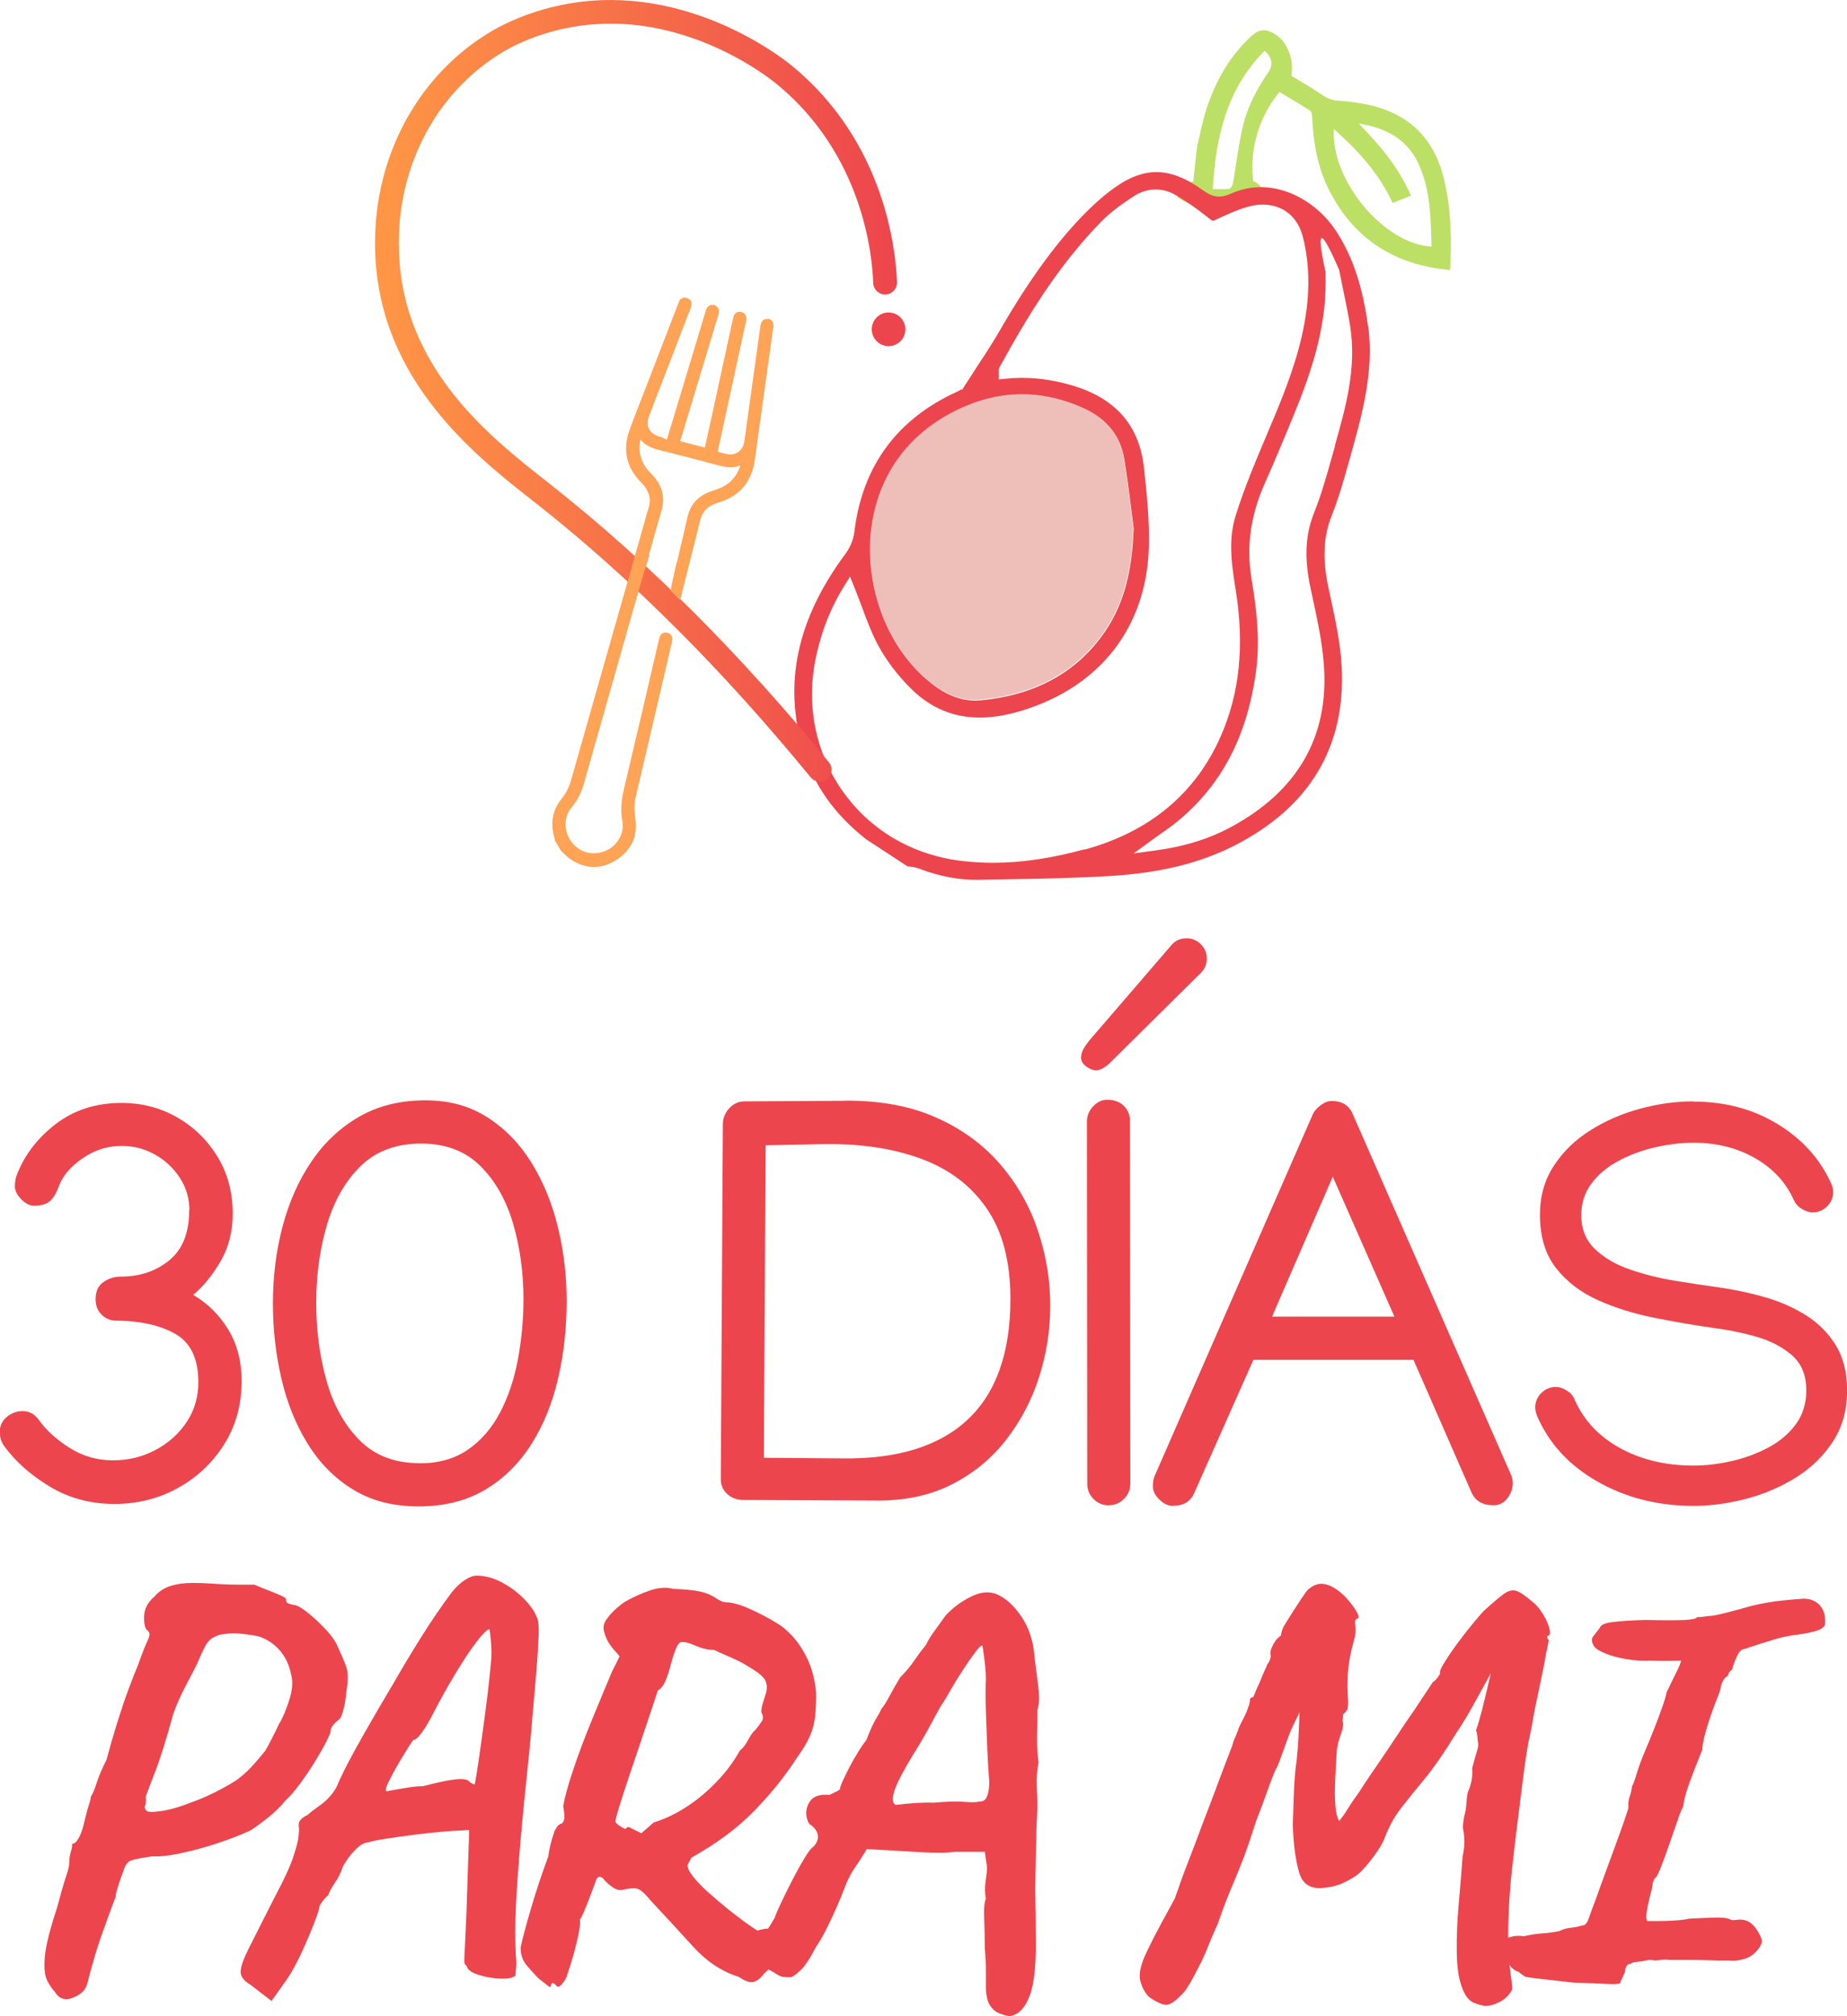
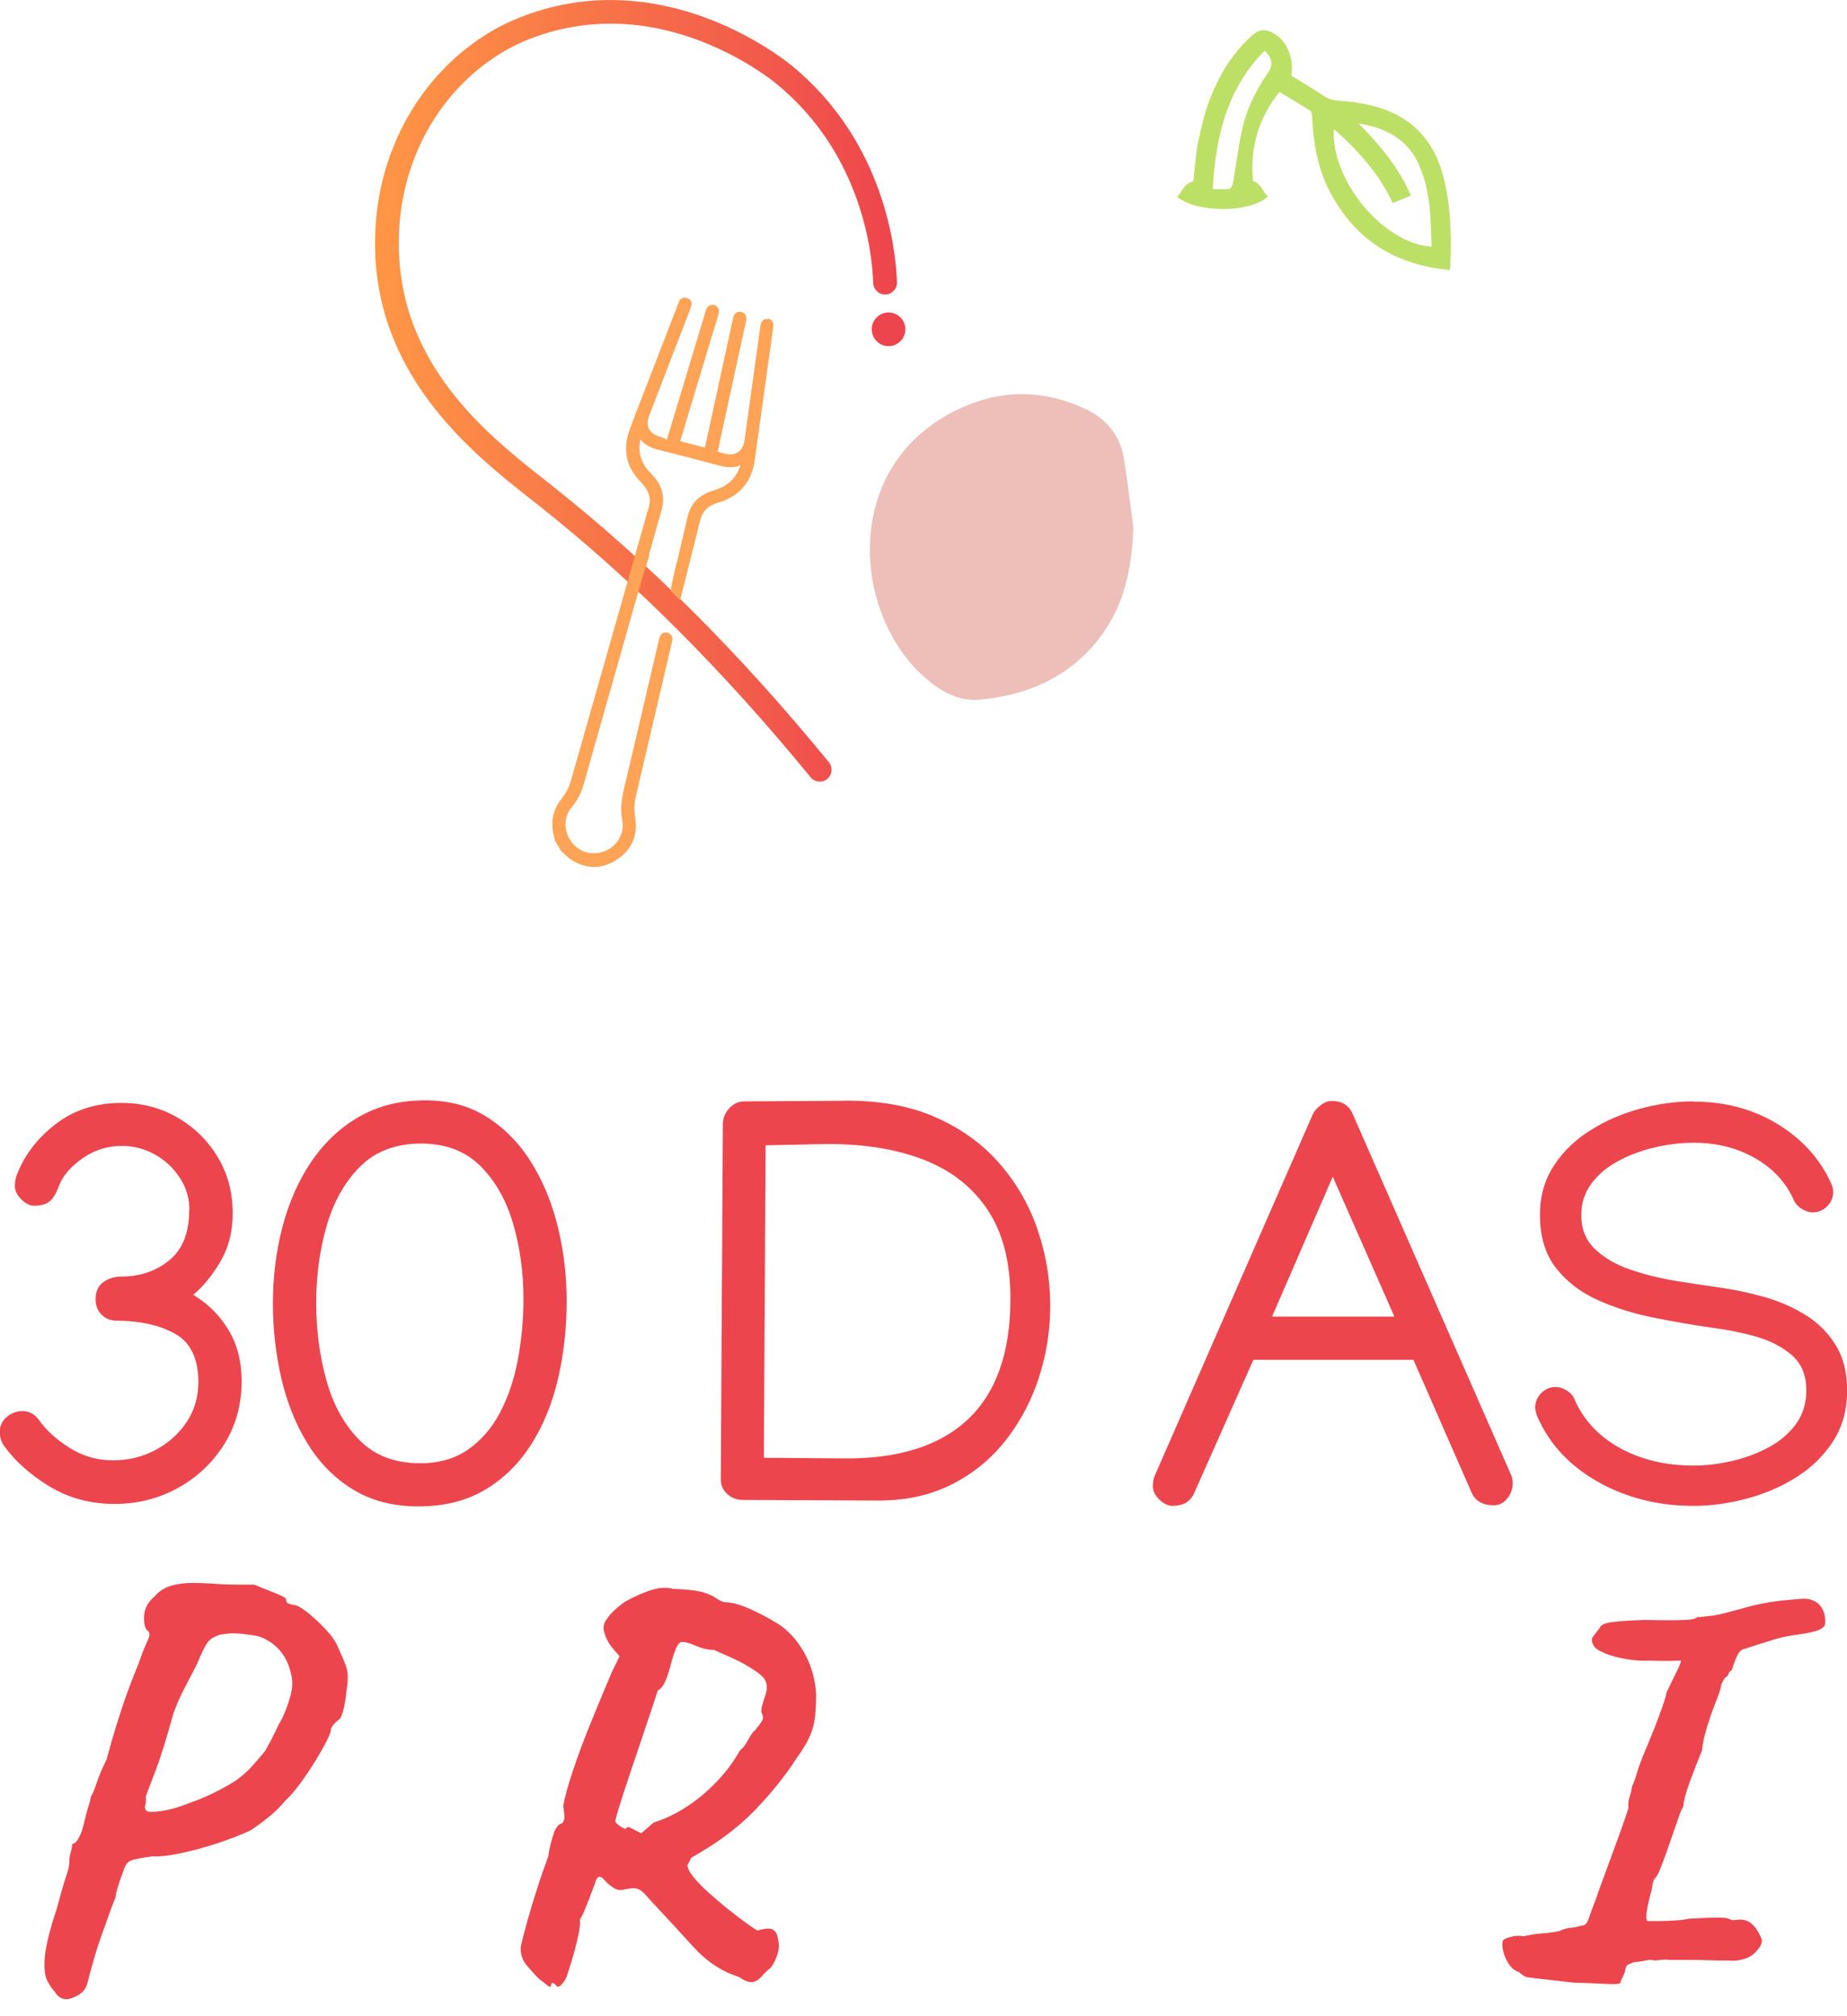
<svg xmlns="http://www.w3.org/2000/svg" id="Capa_2" data-name="Capa 2" viewBox="0 0 180.09 196.52">
  <defs>
    <style>      .cls-1 {        fill: #ffa356;      }      .cls-2 {        fill: #ed454d;      }      .cls-3 {        fill: url(#Degradado_sin_nombre_3);      }      .cls-4 {        fill: #bce065;      }      .cls-5 {        fill: #eebeb9;      }    </style>
    <linearGradient id="Degradado_sin_nombre_3" data-name="Degradado sin nombre 3" x1="36.57" y1="38.1" x2="87.46" y2="38.1" gradientUnits="userSpaceOnUse">
      <stop offset="0" stop-color="#ff9745" />
      <stop offset="1" stop-color="#ed454d" />
    </linearGradient>
  </defs>
  <g id="Capa_1-2" data-name="Capa 1">
    <g>
      <g>
        <path class="cls-4" d="m141.4,26.32c-5.32-.46-9.32-2.93-11.79-7.75-1.14-2.23-1.55-4.65-1.67-7.13-.01-.22-.04-.55-.18-.64-.97-.63-1.97-1.21-3-1.83-.65.78-1.71,2.26-2.27,4.4-.48,1.8-.41,3.34-.3,4.29.79.25.94,1.04,1.43,1.51-1.81,1.6-6.86,1.61-8.85.02.5-.46.63-1.29,1.58-1.51.02-.24.34-3.27.41-3.57.28-1.18.51-2.37.88-3.51.91-2.74,2.28-5.2,4.46-7.16.64-.58,1.31-.62,1.99-.25.44.24.88.6,1.15,1.02.64.97.85,2.06.67,3.17,1.03.63,2.06,1.23,3.04,1.89.47.32.92.5,1.49.54.86.05,1.73.16,2.58.32,4.08.78,6.73,3.11,7.74,7.2.52,2.08.66,3.85.7,5.96.02,1.26-.03,2.31-.09,3.05Zm-18.1-21.37c-3.69,3.72-4.76,8.39-5.05,13.48.59,0,1.11.04,1.62-.03.14-.02.32-.34.35-.55.33-1.84.53-3.71.96-5.53.46-1.93,1.39-3.69,2.52-5.33.45-.66.32-1.44-.41-2.05Zm14.99,10.97c-1.15-2.44-3.27-3.48-5.81-3.88,2.03,2.08,3.9,4.26,5.09,7.03-.6.24-1.17.47-1.78.72-1.32-2.88-3.39-5.12-5.73-7.22-.33,4.98,4.85,11.21,9.52,11.47-.09-2.76-.07-5.53-1.29-8.1Z" />
-         <path class="cls-2" d="m133.39,31.83c-.52-3.93-1.53-6.92-3.17-9.39-2.09-3.13-6.27-5.35-10.23-3.55-.97.44-1.74.35-2.65-.31-3.39-2.45-5.98-2.41-9.25.15-1.12.88-2.24,1.94-3.42,3.25-3.2,3.56-5.68,7.61-7.48,10.74-.11.19-.23.38-.37.6l-.98,1.56v-.03s-2.04,3.16-2.04,3.16l-.08-.06c-.14.11-.29.18-.42.24-5.85,2.67-9.21,7.25-9.99,13.6-.1.84-.39,1.54-.93,2.27-4.67,6.32-6.01,12.56-4.07,19.06.99,3.35,3.06,6.27,6.14,8.69l4.05,2.65c.39,0,.77.08,1.17.23,1.96.75,3.92,1.11,5.81,1.07.94-.02,1.88-.04,2.83-.05,3.26-.06,6.63-.12,9.93-.32,4.88-.3,8.73-1.24,12.11-2.96,7.35-3.75,10.87-9.62,10.47-17.45-.12-2.26-.62-4.57-1.1-6.8l-.2-.94c-.59-2.77-.49-4.93.33-6.99.68-1.7,1.19-3.52,1.68-5.27l.1-.35c1.16-4.13,2.36-8.39,1.78-12.79Zm-48.25,18.76c.99-5.25,4.44-9.22,9.7-11.2,3.57-1.34,7.23-1.18,10.87.47,2.23,1.01,3.55,2.66,3.91,4.89.26,1.56.46,3.15.66,4.69.09.68.17,1.36.26,2.04v.05s0,.05,0,.05c-.14,3.14-.59,6.78-2.82,10.02-2.71,3.94-6.8,6.19-12.16,6.67-.17.01-.33.02-.49.02-2.17,0-3.88-1.3-5-2.31-4.01-3.62-5.99-9.81-4.93-15.4Zm20.63,32.19c-3.2.88-6.15,1.32-8.94,1.32-1.1,0-2.18-.07-3.23-.2-4.73-.61-8.8-3.02-11.46-6.81-2.68-3.82-3.59-8.52-2.54-13.23.54-2.45,1.44-4.7,2.68-6.69l.6-.97.43,1.06c.24.6.46,1.2.69,1.8.51,1.38,1,2.69,1.66,3.91.77,1.42,1.85,2.84,3.12,4.11,2.84,2.84,6.38,3.56,10.83,2.2,7.69-2.35,12.21-8.19,12.41-16.02.06-2.48-.18-4.94-.48-7.67-.46-4.18-2.81-6.83-7.17-8.07-2.17-.62-4.25-.82-6.35-.6l-.64.07v-.7c-.01-.11-.03-.3.08-.49,2.65-4.84,5.7-9.91,9.94-14.22.93-.95,2.05-1.73,3.11-2.43,1.29-.85,2.79-.91,4.1-.15,1.03.59,2.1,1.34,3.35,2.34.28.22.31.21.56.09l.08-.04c.98-.45,1.99-.93,3.05-1.23,1.28-.37,2.52-.26,3.51.3.92.53,1.57,1.43,1.87,2.61.76,2.97.72,6.19-.13,9.83-.77,3.3-2.09,6.43-3.37,9.45-.25.59-.5,1.18-.75,1.78-.82,1.96-1.66,4.07-2.32,6.21-.74,2.39-.33,4.94.03,7.19.86,5.4.38,10.06-1.47,14.26-2.46,5.57-6.92,9.28-13.24,11.02Zm24.4-39.31l-.3,1.05c-.5,1.81-1.03,3.68-1.74,5.46-.87,2.17-.97,4.45-.34,7.38l.18.84c.47,2.19.97,4.45,1.12,6.71.48,6.9-2.56,12.18-9.03,15.69-2.12,1.15-4.5,1.9-7.26,2.28l-2.27.31,1.85-1.35c.26-.19.52-.38.79-.56.54-.38,1.1-.78,1.62-1.2,4.29-3.51,6.8-8.28,7.67-14.59.43-3.09.05-6.15-.42-9-.53-3.17-.12-6.21,1.25-9.3,1.06-2.39,2.11-4.89,3.22-7.64,1.97-4.89,2.82-8.75,2.74-12.52v-.5c-.59-2.69-.53-3.27-.39-3.32.15-.05.55.41,1.71,3.09.04.18.07.37.11.55.1.51.21,1.02.31,1.52.23,1.11.47,2.25.65,3.39.66,4.09-.43,7.96-1.49,11.7Z" />
        <path class="cls-3" d="m79.94,76.19c-.34,0-.67-.14-.9-.42-8.51-10.4-17.41-19.3-26.46-26.46l-.79-.62c-4.71-3.7-12.59-9.89-14.68-19.73-.49-2.28-.65-4.67-.48-7.09.56-8.06,4.88-15.15,11.54-18.97.96-.55,3.57-1.89,7.24-2.54,11.53-2.03,20.76,5.2,21.78,6.03,9.12,7.47,10.16,18.06,10.27,21.12.02.64-.48,1.17-1.12,1.2-.63.02-1.17-.48-1.2-1.12-.09-2.82-1.05-12.55-9.42-19.41-.93-.76-9.4-7.4-19.91-5.55-3.31.58-5.64,1.78-6.49,2.27-5.99,3.44-9.87,9.84-10.38,17.12-.15,2.2,0,4.37.43,6.45,1.92,9.03,9.1,14.66,13.85,18.39l.79.63c9.17,7.26,18.2,16.28,26.81,26.81.41.5.33,1.22-.16,1.63-.22.18-.47.26-.73.26Z" />
        <path class="cls-5" d="m85.1,50.52c.99-5.25,4.44-9.22,9.7-11.2,3.57-1.34,7.23-1.18,10.87.47,2.23,1.01,3.55,2.66,3.91,4.89.26,1.56.46,3.15.66,4.69.09.68.17,1.36.26,2.04v.05s0,.05,0,.05c-.14,3.14-.59,6.78-2.82,10.02-2.71,3.94-6.8,6.19-12.16,6.67-.17.01-.33.02-.49.02-2.17,0-3.88-1.3-5-2.31-4.01-3.62-5.99-9.81-4.93-15.4Z" />
        <path class="cls-1" d="m74.91,31.1c-.36-.06-.61.11-.72.46-.04.12-.05.25-.07.38-.51,3.68-1.03,7.37-1.54,11.05-.11.82-.71,1.37-1.48,1.3-.37-.03-.74-.16-1.12-.25.03-.15.04-.25.07-.35.88-4.07,1.77-8.14,2.65-12.21.03-.14.07-.28.07-.42,0-.34-.17-.58-.51-.65-.34-.07-.59.08-.72.4-.05.13-.07.28-.11.42-.65,2.99-1.3,5.98-1.95,8.98-.25,1.16-.51,2.32-.75,3.42-.82-.21-1.6-.42-2.43-.63.03-.07.07-.17.11-.28,1.11-3.67,2.21-7.34,3.32-11.01.12-.38.24-.76.34-1.15.1-.4-.08-.71-.43-.82-.34-.1-.66.09-.8.46-.03.07-.04.14-.06.2-.95,3.16-1.9,6.33-2.86,9.49-.28.94-.57,1.89-.9,2.96-.22-.09-.41-.2-.62-.26-1.11-.3-1.5-1.05-1.09-2.11,1.33-3.46,2.67-6.91,4-10.37.27-.7.08-1.02-.65-1.12-.12.07-.25.15-.37.22-.07.17-.14.34-.21.51-1.04,2.69-2.08,5.39-3.12,8.08-.53,1.37-1.08,2.74-1.58,4.12-.69,1.92-.31,3.64,1.12,5.09.77.78,1.07,1.63.69,2.68-.15.42-.25.85-.37,1.28-2.38,8.36-4.76,16.72-7.14,25.08-.19.67-.48,1.26-.92,1.81-.86,1.05-1.09,2.27-.76,3.59.04.18.09.35.13.53.19.32.38.64.57.96.35.31.67.67,1.07.91,1.49.92,3.01.87,4.44-.1,1.42-.96,2-2.36,1.72-4.06-.12-.72-.09-1.41.08-2.12,1.17-4.96,2.32-9.92,3.48-14.88.03-.11.06-.22.07-.34.01-.36-.16-.61-.52-.68-.34-.07-.59.09-.71.4-.05.12-.07.25-.1.37-1.12,4.81-2.24,9.62-3.38,14.42-.25,1.06-.38,2.08-.17,3.17.23,1.24-.54,2.48-1.69,2.93-1.24.48-2.52.13-3.29-.92-.75-1.02-.76-2.42.06-3.38.59-.7.95-1.48,1.19-2.35,1.59-5.59,5.33-18.82,5.64-19.84.1-.33.19-.67.28-.97,0,0,.01,0,.02,0l.43-1.4s-.03,0-.05-.01c.28-1,.58-2.04.87-3.08.11-.37.2-.74.32-1.11.46-1.46.08-2.7-.99-3.75-.84-.82-1.23-1.81-1.09-2.98,0-.08.03-.16.07-.32.5.57,1.09.83,1.74.99,1.84.46,3.68.94,5.52,1.43.8.21,1.59.45,2.49.08-.39,1.2-1.14,1.92-2.22,2.32-.4.15-.82.25-1.2.45-.9.46-1.48,1.19-1.72,2.18-.31,1.31-.61,2.62-.92,3.93-.05.21-.09.41-.13.58-.01,0-.02,0-.03,0-.11.47-.22.95-.32,1.43,0,0,0,0,0,0-.04.19-.09.39-.14.6,0,0,0,0,0,0-.04.2-.08.47-.12.76l.91.91c.96-3.81,1.68-6.61,1.92-7.66.05-.2.17-.73.59-1.18.28-.3.66-.51,1.13-.65,2.13-.61,3.35-2.02,3.65-4.23.58-4.22,1.18-8.44,1.76-12.67.02-.14.05-.28.04-.43,0-.35-.19-.57-.53-.63Z" />
        <circle class="cls-2" cx="86.64" cy="32.1" r="1.64" />
      </g>
      <g>
        <path class="cls-2" d="m18.47,117.99c0-1.14-.3-2.19-.91-3.14-.61-.95-1.41-1.72-2.42-2.29-1-.57-2.09-.86-3.27-.86-1.38,0-2.66.4-3.82,1.21-1.16.8-1.93,1.7-2.3,2.69-.24.67-.53,1.17-.87,1.47-.34.31-.86.46-1.57.46-.41,0-.82-.21-1.24-.63-.41-.42-.62-.84-.62-1.25,0-.37.05-.7.14-.98.71-1.95,1.96-3.63,3.76-5.04,1.8-1.41,3.97-2.12,6.51-2.12,1.97,0,3.77.47,5.4,1.4,1.64.94,2.95,2.21,3.94,3.83.99,1.62,1.49,3.47,1.49,5.54,0,1.76-.39,3.31-1.18,4.66-.79,1.35-1.67,2.44-2.67,3.28,1.4.82,2.54,1.95,3.41,3.37.87,1.42,1.31,3.11,1.31,5.05,0,2.32-.58,4.38-1.73,6.19s-2.66,3.22-4.53,4.24c-1.87,1.02-3.91,1.53-6.12,1.53-2.38,0-4.51-.58-6.39-1.73-1.88-1.15-3.36-2.48-4.42-3.97-.26-.37-.39-.82-.39-1.35,0-.56.22-1.03.67-1.42.45-.38.97-.58,1.57-.58.64,0,1.17.3,1.6.9.69.97,1.68,1.87,2.96,2.68,1.28.81,2.69,1.22,4.22,1.22s2.88-.33,4.14-1c1.26-.66,2.28-1.57,3.05-2.72s1.15-2.45,1.15-3.89c0-2.28-.74-3.85-2.22-4.7-1.48-.85-3.42-1.29-5.81-1.31-.54,0-1.01-.19-1.4-.58-.39-.38-.59-.88-.59-1.5,0-.77.26-1.33.77-1.68.51-.36,1.08-.53,1.7-.53,1.85,0,3.42-.53,4.72-1.59,1.29-1.06,1.94-2.69,1.94-4.9Z" />
        <path class="cls-2" d="m26.61,127.06c0-2.62.31-5.12.94-7.5.63-2.38,1.56-4.49,2.81-6.33,1.25-1.84,2.79-3.3,4.65-4.37s4-1.6,6.43-1.6,4.34.55,6.06,1.64,3.16,2.57,4.31,4.42c1.15,1.85,2.01,3.94,2.58,6.27.57,2.33.86,4.74.86,7.23,0,2.64-.28,5.16-.84,7.57-.56,2.41-1.43,4.54-2.61,6.4-1.18,1.86-2.68,3.34-4.49,4.42-1.82,1.08-3.98,1.63-6.49,1.63s-4.6-.55-6.39-1.64c-1.79-1.09-3.26-2.58-4.42-4.45-1.16-1.87-2.02-3.99-2.57-6.36-.55-2.37-.83-4.81-.83-7.34Zm14.32,15.58c1.83,0,3.4-.44,4.69-1.33,1.29-.89,2.33-2.09,3.13-3.61.8-1.52,1.38-3.23,1.74-5.15.36-1.92.55-3.9.55-5.94,0-2.58-.34-5.03-1.01-7.33s-1.74-4.18-3.2-5.63-3.39-2.18-5.78-2.18-4.4.73-5.89,2.2c-1.5,1.47-2.59,3.39-3.29,5.75-.69,2.37-1.04,4.89-1.04,7.57s.34,5.23,1.01,7.61c.67,2.38,1.75,4.31,3.23,5.8,1.48,1.49,3.43,2.23,5.87,2.23Z" />
        <path class="cls-2" d="m82.41,107.29c3.42-.02,6.39.53,8.9,1.66,2.51,1.12,4.58,2.64,6.22,4.55,1.64,1.91,2.86,4.05,3.66,6.43.8,2.38,1.21,4.81,1.21,7.3s-.36,4.72-1.08,6.98-1.79,4.29-3.2,6.11c-1.41,1.82-3.15,3.26-5.21,4.32-2.06,1.07-4.44,1.61-7.13,1.63l-13.42-.06c-.56-.02-1.05-.21-1.46-.59-.41-.37-.62-.85-.62-1.43l.2-34.61c0-.56.2-1.07.6-1.52s.88-.68,1.45-.7l9.88-.06Zm16.11,19.31c0-3.63-.77-6.57-2.32-8.81-1.54-2.25-3.71-3.87-6.5-4.88s-6.04-1.47-9.74-1.38l-5.31.11-.17,30.46,7.64.06c5.39.08,9.47-1.19,12.24-3.79,2.77-2.6,4.16-6.52,4.16-11.76Z" />
-         <path class="cls-2" d="m115.7,91.46c.52,0,.98.19,1.38.58.39.38.59.85.59,1.39s-.19,1-.56,1.38l-8.96,8.87c-.5.45-.94.66-1.29.65-.36-.02-.69-.16-1.01-.42-.34-.28-.48-.59-.44-.93s.16-.65.35-.93c.19-.28.33-.48.42-.59l8.08-9.38c.37-.41.85-.62,1.43-.62Zm-7.58,55.28c-.58,0-1.08-.21-1.49-.62-.41-.41-.62-.91-.62-1.49v-.03l-.03-35.26v-.03c0-.54.2-1.03.6-1.46.4-.43.86-.65,1.36-.65.69,0,1.24.2,1.64.6.4.4.6.9.6,1.5v.03l.03,35.26v.03c0,.58-.21,1.08-.62,1.49-.41.41-.91.62-1.49.62Z" />
        <path class="cls-2" d="m114.37,146.79c-.47,0-.91-.21-1.33-.62-.42-.41-.63-.84-.63-1.29s.07-.8.2-1.07l15.41-35.23c.13-.28.38-.56.74-.84.37-.28.73-.42,1.08-.42,1.01,0,1.69.42,2.05,1.26l15.44,35.18c.11.24.17.52.17.81,0,.52-.17,1.02-.52,1.47-.35.46-.79.69-1.33.69-1.1,0-1.83-.43-2.19-1.29l-5.64-12.89h-15.61l-5.75,12.94c-.36.86-1.05,1.29-2.08,1.29Zm15.58-32.09l-5.92,13.64h11.93l-6.01-13.64Z" />
        <path class="cls-2" d="m165.12,107.38c3.07,0,5.8.73,8.2,2.19,2.4,1.46,4.14,3.39,5.22,5.78.13.26.2.54.2.84,0,.54-.2,1.01-.59,1.4-.39.39-.86.59-1.4.59-.36,0-.72-.12-1.08-.35-.37-.23-.62-.52-.77-.86-.77-1.72-2.03-3.08-3.78-4.08-1.75-1-3.75-1.5-5.99-1.5-1.2,0-2.44.15-3.72.44s-2.47.73-3.57,1.31c-1.09.58-1.98,1.31-2.65,2.2-.67.89-1.01,1.92-1.01,3.1,0,1.37.45,2.48,1.35,3.33.9.85,2.04,1.52,3.44,1.99,1.39.48,2.85.84,4.38,1.09,1.53.25,2.92.46,4.17.63,1.5.21,2.99.52,4.48.94,1.49.42,2.84,1.01,4.06,1.77,1.22.76,2.19,1.74,2.93,2.93.74,1.2,1.11,2.67,1.11,4.41,0,1.91-.46,3.57-1.38,4.98-.92,1.41-2.12,2.58-3.61,3.51-1.49.93-3.11,1.62-4.86,2.08s-3.46.69-5.12.69c-3.46,0-6.58-.79-9.35-2.36-2.77-1.57-4.75-3.71-5.92-6.43-.11-.3-.17-.57-.17-.81,0-.54.2-1.01.59-1.4.39-.39.86-.59,1.4-.59.37,0,.74.12,1.11.36.37.24.61.53.74.87.88,2,2.35,3.58,4.42,4.72,2.07,1.14,4.46,1.71,7.17,1.71,1.2,0,2.44-.14,3.72-.44,1.28-.29,2.47-.73,3.58-1.32s2-1.35,2.68-2.27c.68-.93,1.02-2.03,1.02-3.3,0-1.5-.48-2.65-1.45-3.47s-2.15-1.41-3.55-1.8-2.79-.66-4.15-.83c-1.83-.26-3.73-.59-5.69-.98s-3.78-.96-5.46-1.71c-1.68-.75-3.05-1.79-4.1-3.13s-1.57-3.07-1.57-5.21c0-1.8.45-3.38,1.35-4.76.9-1.38,2.08-2.53,3.55-3.45,1.47-.93,3.08-1.63,4.84-2.11,1.76-.48,3.5-.72,5.22-.72Z" />
      </g>
      <g>
        <path class="cls-2" d="m6.44,194.87c-.44,0-.81-.24-1.1-.72-.22-.22-.46-.57-.72-1.05-.26-.48-.34-1.26-.25-2.34.09-1.08.49-2.67,1.18-4.76.37-1.39.66-2.41.88-3.05.22-.64.33-1.11.33-1.4,0-.4.05-.74.14-1.02.09-.28.14-.54.14-.8.22,0,.44-.2.66-.61.22-.4.4-.95.55-1.65.15-.62.28-1.13.41-1.51.13-.39.19-.65.19-.8.18-.29.38-.75.58-1.38.2-.62.52-1.38.96-2.26.29-1.1.62-2.25.99-3.44.37-1.19.74-2.31,1.13-3.36.39-1.05.71-1.86.96-2.45.4-1.14.72-1.93.94-2.39.22-.46.22-.76,0-.91-.26-.18-.38-.65-.36-1.4.02-.75.36-1.4,1.02-1.95.4-.48.92-.82,1.54-1.02.62-.2,1.34-.3,2.15-.3s1.65.04,2.53.11c.66.04,1.37.06,2.12.06h1.4c.33.15.73.31,1.21.5.48.18.91.36,1.29.52.38.17.58.3.58.41,0,.22.08.36.25.41.17.06.34.1.52.14.26,0,.68.23,1.27.69.59.46,1.18,1.01,1.79,1.65.61.64,1.04,1.27,1.29,1.9.29.62.54,1.21.74,1.76.2.55.21,1.34.03,2.37-.04.55-.12,1.1-.25,1.65-.13.55-.27.92-.41,1.1-.22.15-.42.33-.61.55s-.27.42-.27.61c0,.15-.15.5-.44,1.07-.29.57-.66,1.21-1.1,1.93s-.92,1.42-1.43,2.12c-.51.7-.99,1.25-1.43,1.65-.48.59-1.04,1.14-1.68,1.65-.64.51-1.22.94-1.73,1.27-.95.44-2.04.86-3.27,1.27-1.23.4-2.41.72-3.55.96-1.14.24-2.05.34-2.75.3-1.06.15-1.76.28-2.09.41-.33.13-.57.45-.72.96-.18.48-.36.97-.52,1.49-.17.51-.25.88-.25,1.1-.07.15-.23.55-.47,1.21-.24.66-.51,1.43-.83,2.31s-.6,1.76-.85,2.64c-.26.88-.46,1.63-.61,2.26-.15.51-.45.9-.91,1.16-.46.26-.85.39-1.18.39Zm7.81-18.38c.15.15.62.17,1.43.05.81-.11,1.78-.38,2.92-.83.73-.26,1.48-.57,2.23-.94.75-.37,1.48-.77,2.17-1.21.37-.26.75-.58,1.16-.96.4-.39.97-1.04,1.71-1.95.11-.18.3-.54.58-1.07.28-.53.52-1.04.74-1.51.33-.51.66-1.27.99-2.28.33-1.01.4-1.84.22-2.5-.18-.95-.55-1.75-1.1-2.39-.55-.64-1.25-1.11-2.09-1.4-.81-.15-1.48-.24-2.01-.27-.53-.04-1.11,0-1.73.11-.59.18-1,.44-1.24.77-.24.33-.58,1.03-1.02,2.09-.26.51-.62,1.22-1.1,2.12-.48.9-.88,1.81-1.21,2.72-.66,2.42-1.24,4.27-1.73,5.56-.5,1.28-.82,2.13-.96,2.53.04.4.02.69-.05.85-.07.17-.04.34.11.52Z" />
-         <path class="cls-2" d="m24.54,193.54c-.66-.37-1.02-.77-1.07-1.21-.05-.44.19-1.21.74-2.31.55-1.1,1.41-2.81,2.59-5.12.88-1.65,1.48-2.94,1.79-3.88.31-.94.49-1.6.52-2.01.04-.4.05-.66.05-.77-.07-.33-.04-.6.11-.8.15-.2.38-.38.72-.52.18-.18.6-.51,1.27-.99.66-.48,1.17-1.05,1.54-1.71.33-.77.71-1.56,1.13-2.37.42-.81.98-1.82,1.68-3.05.7-1.23,1.63-2.83,2.81-4.81.73-1.28,1.6-2.73,2.61-4.35,1.01-1.61,2.01-3.08,3-4.4.4-.51.83-.92,1.27-1.21.44-.29.83-.44,1.16-.44.81,0,1.61.21,2.42.63.81.42,1.52.94,2.15,1.57.62.62,1.05,1.21,1.27,1.76.18.29.26.92.22,1.87-.04.95-.11,2.11-.22,3.47-.11,1.36-.24,2.81-.38,4.35-.11,1.5-.28,3.28-.5,5.34-.22,2.06-.43,4.2-.63,6.44-.2,2.24-.36,4.39-.47,6.47-.11,2.07-.11,3.88,0,5.42.04.33.04.64,0,.94-.04.29-.06.53-.06.72-.22.22-.7.32-1.43.3-.73-.02-1.45-.14-2.15-.36-.7-.22-1.08-.5-1.16-.83-.11-.11-.18-.2-.22-.27-.04-.07-.04-.43,0-1.07.04-.64.09-1.82.17-3.55l.28-8.42-.72.06c-.33,0-.93.04-1.79.11-.86.07-1.8.17-2.81.3-1.01.13-1.94.26-2.78.39-.84.13-1.43.25-1.76.36-.33,0-.73.22-1.18.66-.46.44-.89,1.01-1.29,1.71-.15.51-.41,1.06-.8,1.62-.38.57-.58.94-.58,1.13-.26.18-.55.53-.88,1.05,0,.22-.17.76-.5,1.62-.33.86-.73,1.82-1.21,2.86-.48,1.05-.97,1.95-1.49,2.72l-1.49,2.09-1.93-1.49Zm13.15-18.93c.81-.15,1.49-.27,2.06-.36.57-.09,1.07-.14,1.51-.14.84-.22,1.55-.39,2.12-.5.57-.11,1.04-.17,1.4-.19.37-.02.66.03.88.14.15.18.35.31.61.39.04-.07.11-.46.22-1.16.11-.7.24-1.56.38-2.59.15-1.03.29-2.1.44-3.22.15-1.12.28-2.16.38-3.14.11-.97.18-1.73.22-2.28.04-.7-.02-1.61-.17-2.75-.22,0-.63.39-1.24,1.18-.61.79-1.3,1.83-2.09,3.14-.79,1.3-1.57,2.71-2.34,4.21-.37.7-.71,1.25-1.02,1.65-.31.4-.56.61-.74.61-.07.07-.27.36-.58.85-.31.5-.64,1.05-.99,1.65-.35.6-.64,1.16-.88,1.65-.24.5-.3.78-.19.85Z" />
        <path class="cls-2" d="m53.7,193.54c0,.18-.09.19-.28.03s-.48-.39-.88-.69c-.33-.33-.72-.75-1.16-1.27-.44-.51-.64-1.12-.61-1.82.18-.84.51-2.08.99-3.71.48-1.63,1.04-3.35,1.71-5.15.07-.7.28-1.52.61-2.48.04-.07.11-.19.22-.36.11-.17.27-.28.5-.36.18-.15.26-.43.22-.85-.04-.42-.07-.69-.11-.8.15-.88.48-2.08.99-3.6.51-1.52,1.12-3.14,1.82-4.84.7-1.71,1.36-3.29,1.98-4.76.18-.33.42-.81.71-1.43-.11-.15-.24-.29-.38-.44-.15-.15-.31-.35-.5-.61-.29-.4-.5-.85-.63-1.35-.13-.5,0-.94.36-1.35.11-.18.32-.42.63-.72.31-.29.65-.57,1.02-.83.84-.48,1.68-.85,2.5-1.13.83-.27,1.57-.32,2.23-.14,1.17.04,2.06.13,2.67.27.61.15,1.09.35,1.46.61.22.15.41.26.58.33.17.07.39.11.69.11.62.07,1.36.3,2.2.69s1.6.78,2.26,1.18c.66.4,1.05.68,1.16.83.73.62,1.38,1.47,1.93,2.53.55,1.06.88,2.29.99,3.69,0,.84-.04,1.59-.11,2.23-.07.64-.24,1.27-.5,1.87-.26.61-.68,1.31-1.27,2.12-1.1,1.72-2.47,3.43-4.1,5.12-1.63,1.69-3.7,3.23-6.19,4.62-.07.15-.2.39-.38.72,0,.29.19.68.58,1.16.39.48.87.98,1.46,1.51.59.53,1.2,1.05,1.84,1.57.64.51,1.23.96,1.76,1.35.53.38.93.65,1.18.8.48-.15.86-.21,1.16-.19.29.02.51.16.66.41.15.26.24.7.28,1.32-.04.48-.17.94-.38,1.38-.22.44-.39.7-.5.77-.29.22-.56.48-.8.77-.24.29-.52.48-.85.55-.33.07-.79-.09-1.38-.5-1.65-.51-3.13-1.49-4.43-2.92s-2.72-2.97-4.26-4.62c-.33-.4-.61-.69-.83-.85-.22-.17-.46-.25-.71-.25s-.64.05-1.16.17c-.29.04-.58-.04-.85-.22-.28-.18-.56-.42-.85-.72-.11-.18-.25-.29-.41-.33-.17-.04-.3.05-.41.27-.07.22-.21.6-.41,1.13-.2.53-.4,1.06-.61,1.57-.2.51-.39.92-.58,1.21.07.33-.02,1.04-.28,2.12-.26,1.08-.59,2.21-.99,3.38-.11.29-.28.56-.5.8-.22.24-.38.28-.5.14-.15-.18-.27-.28-.36-.28s-.16.07-.19.22Zm10.07-15.9c1.06-.33,2.12-.83,3.16-1.51,1.05-.68,2.03-1.49,2.94-2.45.92-.95,1.67-1.96,2.26-3.03.29-.22.57-.58.83-1.07.26-.5.48-.8.66-.91.33-.4.56-.72.69-.94.13-.22.1-.5-.08-.83,0-.29.05-.58.14-.85.09-.27.17-.54.25-.8.18-.51.19-.97.03-1.38-.17-.4-.71-.86-1.62-1.38-.33-.22-.67-.41-1.02-.58s-.71-.33-1.1-.5c-.38-.17-.82-.36-1.29-.58-.59,0-1.18-.14-1.79-.41-.61-.27-1.07-.39-1.4-.36-.18.04-.36.25-.52.63s-.34.93-.52,1.62c-.15.59-.32,1.11-.52,1.57-.2.46-.45.76-.74.91-.04.15-.2.66-.5,1.54s-.64,1.92-1.04,3.11c-.4,1.19-.81,2.39-1.21,3.58-.4,1.19-.73,2.21-.99,3.05-.26.84-.39,1.34-.39,1.49,0,.07.12.2.36.38.24.18.45.29.63.33.15-.15.26-.2.33-.17l1.21.6,1.27-1.1Z" />
-         <path class="cls-2" d="m98.44,196.52c-.15,0-.41-.06-.8-.19-.39-.13-.67-.3-.85-.52-.26-.26-.43-.57-.52-.94-.09-.37-.14-.72-.14-1.05v-1.73c0-.75-.04-1.48-.11-2.17,0-1.06-.02-2.05-.06-2.97-.04-.92.02-1.54.17-1.87-.11-.51-.12-1.07-.03-1.68.09-.61.14-1.07.14-1.4l-.22-1.49h-2.97c-.7.11-1.82.12-3.36.03-1.54-.09-3.27-.19-5.17-.3l-.72,1.16c-.11.15-.31.44-.6.88-.29.44-.59,1.05-.88,1.82-.18.48-.43,1.07-.74,1.79s-.64,1.42-.99,2.12c-.35.7-.69,1.28-1.02,1.76-.59,1.14-1.11,1.92-1.57,2.34-.46.42-.78.63-.96.63-.33,0-.59-.02-.77-.05-.18-.04-.46-.18-.83-.44-.73-.33-1.2-.84-1.4-1.54-.2-.7.06-1.58.8-2.64.18-.26.42-.64.71-1.16,0-.07.16-.45.47-1.13.31-.68.69-1.45,1.13-2.31.44-.86.86-1.63,1.27-2.31.4-.68.7-1.05.88-1.13.66-.73.61-1.43-.17-2.09-.26-.11-.42-.42-.5-.94-.07-.51.05-1,.38-1.46.33-.46.95-.65,1.87-.58.37-.18.63-.31.8-.39.17-.07.25-.18.25-.33,0-.07.08-.29.25-.66.17-.37.38-.8.63-1.29.26-.5.53-.98.83-1.46.29-.48.57-.88.83-1.21.4-1.03.71-1.71.94-2.06.22-.35.4-.69.55-1.02.18-.18.44-.59.77-1.21.33-.62.68-1.23,1.04-1.82.51-.51.98-1.07,1.4-1.68.42-.61.8-1.11,1.13-1.51.18-.4.45-.84.8-1.32.35-.48.71-.97,1.07-1.49.7-.77,1.53-1.39,2.5-1.87.97-.48,1.82-.55,2.56-.22.84.37,1.63,1.09,2.37,2.17.73,1.08,1.16,2.39,1.27,3.93.11.84.23,1.79.36,2.83.13,1.05.1,1.83-.08,2.34,0,.66,0,1.47-.03,2.42-.02.95.03,1.85.14,2.7-.15.7-.2,1.48-.17,2.34.04.86.06,1.46.06,1.79s-.02.85-.06,1.57-.05,1.33-.05,1.84c-.04,1.39-.06,2.55-.08,3.47-.02.92-.02,1.79,0,2.61.02.83.03,1.79.03,2.89.07,2.9-.12,4.96-.58,6.19-.46,1.23-1.11,1.9-1.95,2.01Zm-11.12-20.58c1.47-.18,2.71-.26,3.74-.22,1.21-.11,2.2-.14,2.97-.08s1.23.05,1.38-.03c.4.04.68-.13.83-.5.15-.37.22-.84.22-1.43-.07-.81-.14-1.82-.19-3.05-.05-1.23-.1-2.48-.14-3.74-.04-1.27-.04-2.36,0-3.27,0-.7-.11-1.76-.33-3.19-.07-.11-.28.06-.63.52-.35.46-.74,1.02-1.18,1.68-.44.66-.84,1.31-1.21,1.95-.37.64-.64,1.11-.83,1.4-.15.18-.42.66-.83,1.43-.4.77-.86,1.6-1.38,2.48-1.36,2.17-2.18,3.67-2.48,4.51-.29.84-.27,1.36.06,1.54Z" />
-         <path class="cls-2" d="m144.88,195.53c-.26,0-.64-.1-1.16-.3-.51-.2-.92-.74-1.21-1.62-.29-.77-.45-1.88-.47-3.33-.02-1.45.04-3.01.19-4.68.15-1.67.28-3.22.38-4.65.11-.48.17-.94.17-1.4s-.04-.85-.11-1.18c-.04-.18-.04-.41,0-.69.04-.28.07-.5.11-.69.11-.37.17-.73.19-1.1.02-.37.06-.75.14-1.16.18-.4.31-.81.38-1.21.07-.4.09-.79.05-1.16.15-.55.28-1.04.41-1.46.13-.42.19-.71.19-.85-.04-.18-.06-.4-.08-.66-.02-.26-.06-.5-.14-.72.18-.51.38-1.21.61-2.09.22-.88.5-2.04.83-3.47-.66,1.21-1.25,2.27-1.76,3.19-.51.92-1.06,1.82-1.65,2.7-1.17,1.91-2.21,3.4-3.11,4.48-.9,1.08-1.66,2.03-2.28,2.83-.62.81-1.16,1.8-1.6,2.97-.15.4-.49.96-1.02,1.68-.53.72-1.02,1.28-1.46,1.68-.37.29-.83.58-1.4.85-.57.28-1.2.45-1.9.52-1.32.18-2.16-.3-2.5-1.46-.35-1.16-.56-2.72-.63-4.7.04-.84.07-1.87.11-3.08.04-1.21.13-2.27.27-3.19.07-.66.13-1.36.17-2.09.04-.73.07-1.6.11-2.59-.51,1.03-.86,1.78-1.04,2.26-.22.59-.46,1.25-.72,1.98-.26.73-.44,1.17-.55,1.32-.18.37-.45,1.05-.8,2.04-.35.99-.72,2-1.13,3.03-.44,1.39-.83,2.55-1.18,3.47-.35.92-.67,1.72-.96,2.39-.29.68-.56,1.33-.8,1.95-.24.62-.5,1.36-.8,2.2-.37.81-.7,1.58-.99,2.31-.29.73-.53,1.27-.72,1.6-.07.15-.26.5-.55,1.07-.29.57-.61,1.09-.94,1.57-.73.81-1.29,1.25-1.68,1.32-.38.07-1-.18-1.84-.77-.44-.48-.72-1.04-.85-1.68-.13-.64.1-1.57.69-2.78.44-.92.9-1.82,1.38-2.7.48-.88.92-1.69,1.32-2.42.44-1.28.86-2.45,1.27-3.49s.9-2.36,1.49-3.93c.55-1.43,1.03-2.69,1.43-3.77.4-1.08.73-1.95.99-2.61.26-.66.4-1.05.44-1.16.04-.18.09-.36.17-.52.07-.17.18-.43.33-.8.07-.26.22-.6.44-1.02.22-.42.37-.72.44-.91.11-.29.19-.52.25-.69.05-.17.08-.32.08-.47-.04-.11.07-.2.33-.28.07-.18.17-.4.27-.66.11-.26.22-.5.33-.72.18-.48.34-.85.47-1.13.13-.28.23-.5.3-.69.07-.07.14-.17.19-.3.05-.13.1-.27.14-.41-.07-.29-.05-.57.06-.83.11-.26.24-.5.38-.72.07-.11.17-.21.28-.3.11-.09.2-.17.28-.25,0-.15.04-.32.11-.52.07-.2.18-.41.33-.63.04-.07.18-.31.44-.72.26-.4.54-.84.85-1.32.31-.48.58-.86.8-1.16.55-.55,1.14-.76,1.76-.63.62.13,1.28.54,1.98,1.24.44.48.8.94,1.07,1.4.28.46.28.71.03.74-.11.07-.17.18-.17.33.11.7.07,1.3-.11,1.82-.29,1.03-.48,1.98-.55,2.86-.07.88-.09,1.6-.05,2.17.04.57.05.93.05,1.07s-.02.3-.05.47c-.04.17-.18.36-.44.58,0,.22-.02.42-.06.6.11.33.06.76-.14,1.29-.2.53-.34,1.05-.41,1.57-.07,1.14-.13,2.17-.17,3.11-.04.94-.03,1.72.03,2.37.05.64.17,1.13.36,1.46.26-.29.53-.68.83-1.16.29-.48.68-1.05,1.16-1.71.26-.4.51-.8.77-1.18.26-.39.55-.82.88-1.29.33-.48.72-1.05,1.16-1.71.44-.66.99-1.49,1.65-2.48.59-.84,1.13-1.64,1.62-2.39.5-.75.85-1.29,1.07-1.62.22-.11.46-.39.72-.83-.11-.11.04-.5.47-1.18.42-.68.98-1.48,1.68-2.39.7-.92,1.38-1.74,2.04-2.48.92-.84,1.6-1.42,2.04-1.73.44-.31.84-.4,1.21-.27.37.13.84.45,1.43.96.44.33.83.77,1.16,1.32s.54,1.04.63,1.46c.09.42.03.63-.19.63-.04.04-.05.09-.05.17s.05.15.17.22c-.07.4-.17.86-.28,1.38-.07.48-.19,1.11-.36,1.9-.17.79-.32,1.55-.47,2.28-.15.62-.28,1.3-.41,2.04-.13.73-.23,1.27-.3,1.6-.11.48-.2.94-.28,1.4-.07.46-.15.94-.22,1.46-.11.77-.22,1.61-.33,2.53-.11.92-.23,1.87-.36,2.86-.13.99-.25,1.98-.36,2.97-.11.99-.22,1.96-.33,2.92-.04.48-.08,1.09-.14,1.84-.05.75-.09,1.54-.11,2.37-.02.83-.02,1.62,0,2.39.02.77.06,1.43.14,1.98.07.62.14,1.12.19,1.49.06.37.06.61.03.72-.29.51-.69.9-1.18,1.16-.5.26-.94.39-1.35.39Z" />
        <path class="cls-2" d="m157.98,193.32c-.07.04-.23.06-.47.08-.24.02-.66,0-1.27-.03-.61-.04-1.55-.07-2.83-.11-2.97-.33-4.51-.51-4.62-.55-.18-.07-.42-.24-.72-.5-.37-.11-.68-.36-.94-.74s-.44-.8-.55-1.24c-.11-.44-.13-.79-.05-1.05.04-.11.27-.23.71-.36.44-.13.88-.16,1.32-.08.66-.15,1.27-.24,1.84-.28.57-.04,1.11-.11,1.62-.22.37-.18.75-.29,1.16-.33.4-.04.75-.11,1.04-.22.29.04.52-.19.69-.69.17-.5.41-1.16.74-2.01.11-.33.33-.94.66-1.84.33-.9.69-1.87,1.07-2.92.39-1.05.72-1.96.99-2.75.28-.79.41-1.22.41-1.29-.04-.37,0-.74.14-1.13.13-.39.19-.69.19-.91.11-.15.27-.56.47-1.24.2-.68.5-1.49.91-2.45.22-.51.49-1.16.8-1.95.31-.79.59-1.53.83-2.23.24-.7.36-1.12.36-1.27.33-.7.65-1.36.96-1.98.31-.62.47-1.01.47-1.16-1.32.04-2.29.04-2.92,0-.81.04-1.61,0-2.39-.14-.79-.13-1.48-.31-2.06-.55-.59-.24-.95-.47-1.1-.69-.26-.4-.29-.72-.11-.96.18-.24.4-.52.66-.85.07-.29.52-.49,1.35-.58.83-.09,1.86-.16,3.11-.19,1.8.04,3.07.04,3.83,0,.75-.04,1.15-.13,1.18-.28.18,0,.37,0,.55-.03.18-.02.4-.05.66-.08.29,0,.9-.12,1.82-.36.92-.24,1.69-.45,2.31-.63,1.1-.26,2.11-.43,3.03-.52.92-.09,1.45-.14,1.6-.14.77-.11,1.39.05,1.87.47.48.42.7,1.06.66,1.9,0,.26-.22.48-.66.66-.44.18-1.27.35-2.48.5-.7.11-1.3.25-1.82.41-.51.17-.96.3-1.32.41-.55.18-.89.29-1.02.33-.13.04-.29.09-.47.17-.29,0-.54.18-.74.55-.2.37-.39.86-.58,1.49-.22.18-.33.31-.33.39,0,.11-.08.22-.25.33-.17.11-.32.37-.47.77,0,.22-.15.7-.44,1.43-.29.73-.59,1.56-.88,2.48-.29.92-.48,1.74-.55,2.48-.44,1.06-.84,2.1-1.21,3.11-.37,1.01-.57,1.79-.61,2.34-.11.15-.29.56-.52,1.24-.24.68-.5,1.45-.8,2.31-.29.86-.57,1.62-.83,2.28-.26.66-.44,1.03-.55,1.1-.15.15-.24.34-.28.58-.04.24-.07.45-.11.63-.15.51-.28,1.08-.41,1.71-.13.62-.14,1.06-.03,1.32h1.13c.53,0,1.08-.02,1.65-.06.57-.04,1-.09,1.29-.17,1.28-.07,2.19-.11,2.72-.11s.88.03,1.05.08c.17.05.28.1.36.14.07.04.26.04.55,0,.55-.07,1.01.04,1.38.33.37.29.7.77.99,1.43.15.29.06.64-.25,1.05-.31.4-.63.68-.96.83-.11.07-.36.16-.74.25-.38.09-.76.12-1.13.08-.81,0-1.5,0-2.06-.03-.57-.02-1.13-.03-1.68-.03h-2.09c-.29-.04-.59-.04-.88,0-.29.04-.51.05-.66.05-.22-.07-.48-.07-.77,0-.29.07-.7.13-1.21.17-.22.11-.39.18-.52.22-.13.04-.23.2-.3.5,0,.15-.07.37-.22.66-.15.29-.24.51-.28.66Z" />
      </g>
    </g>
  </g>
</svg>